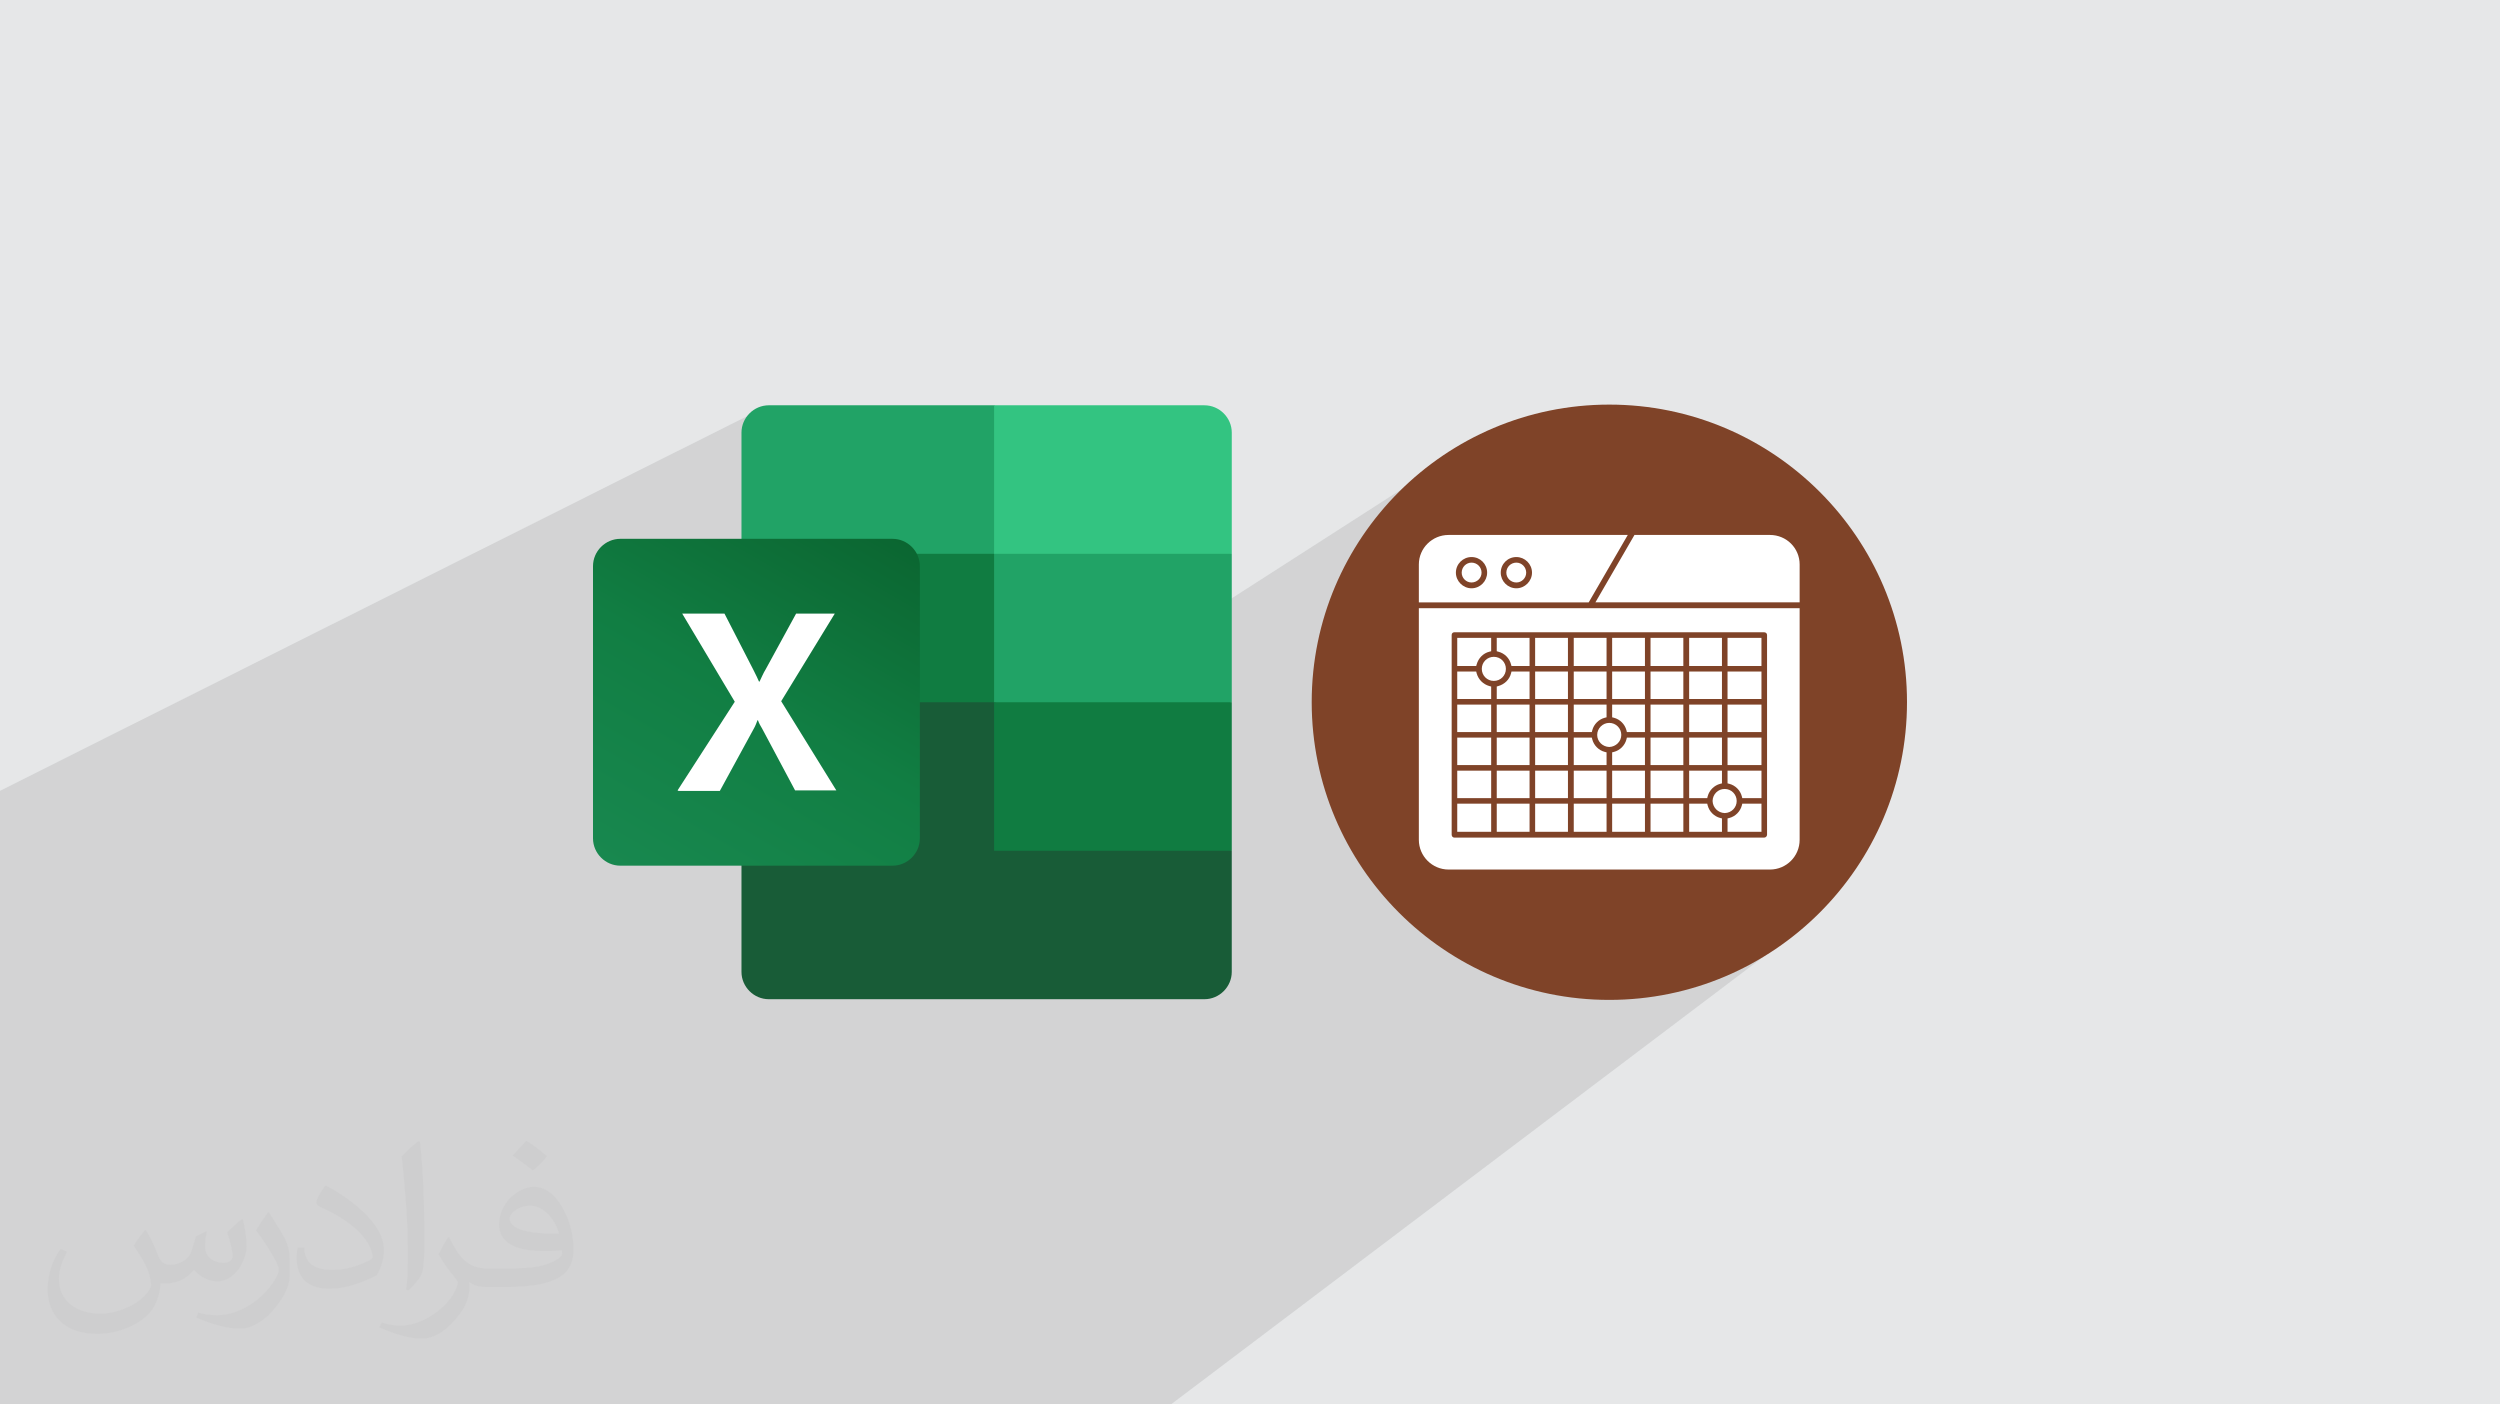
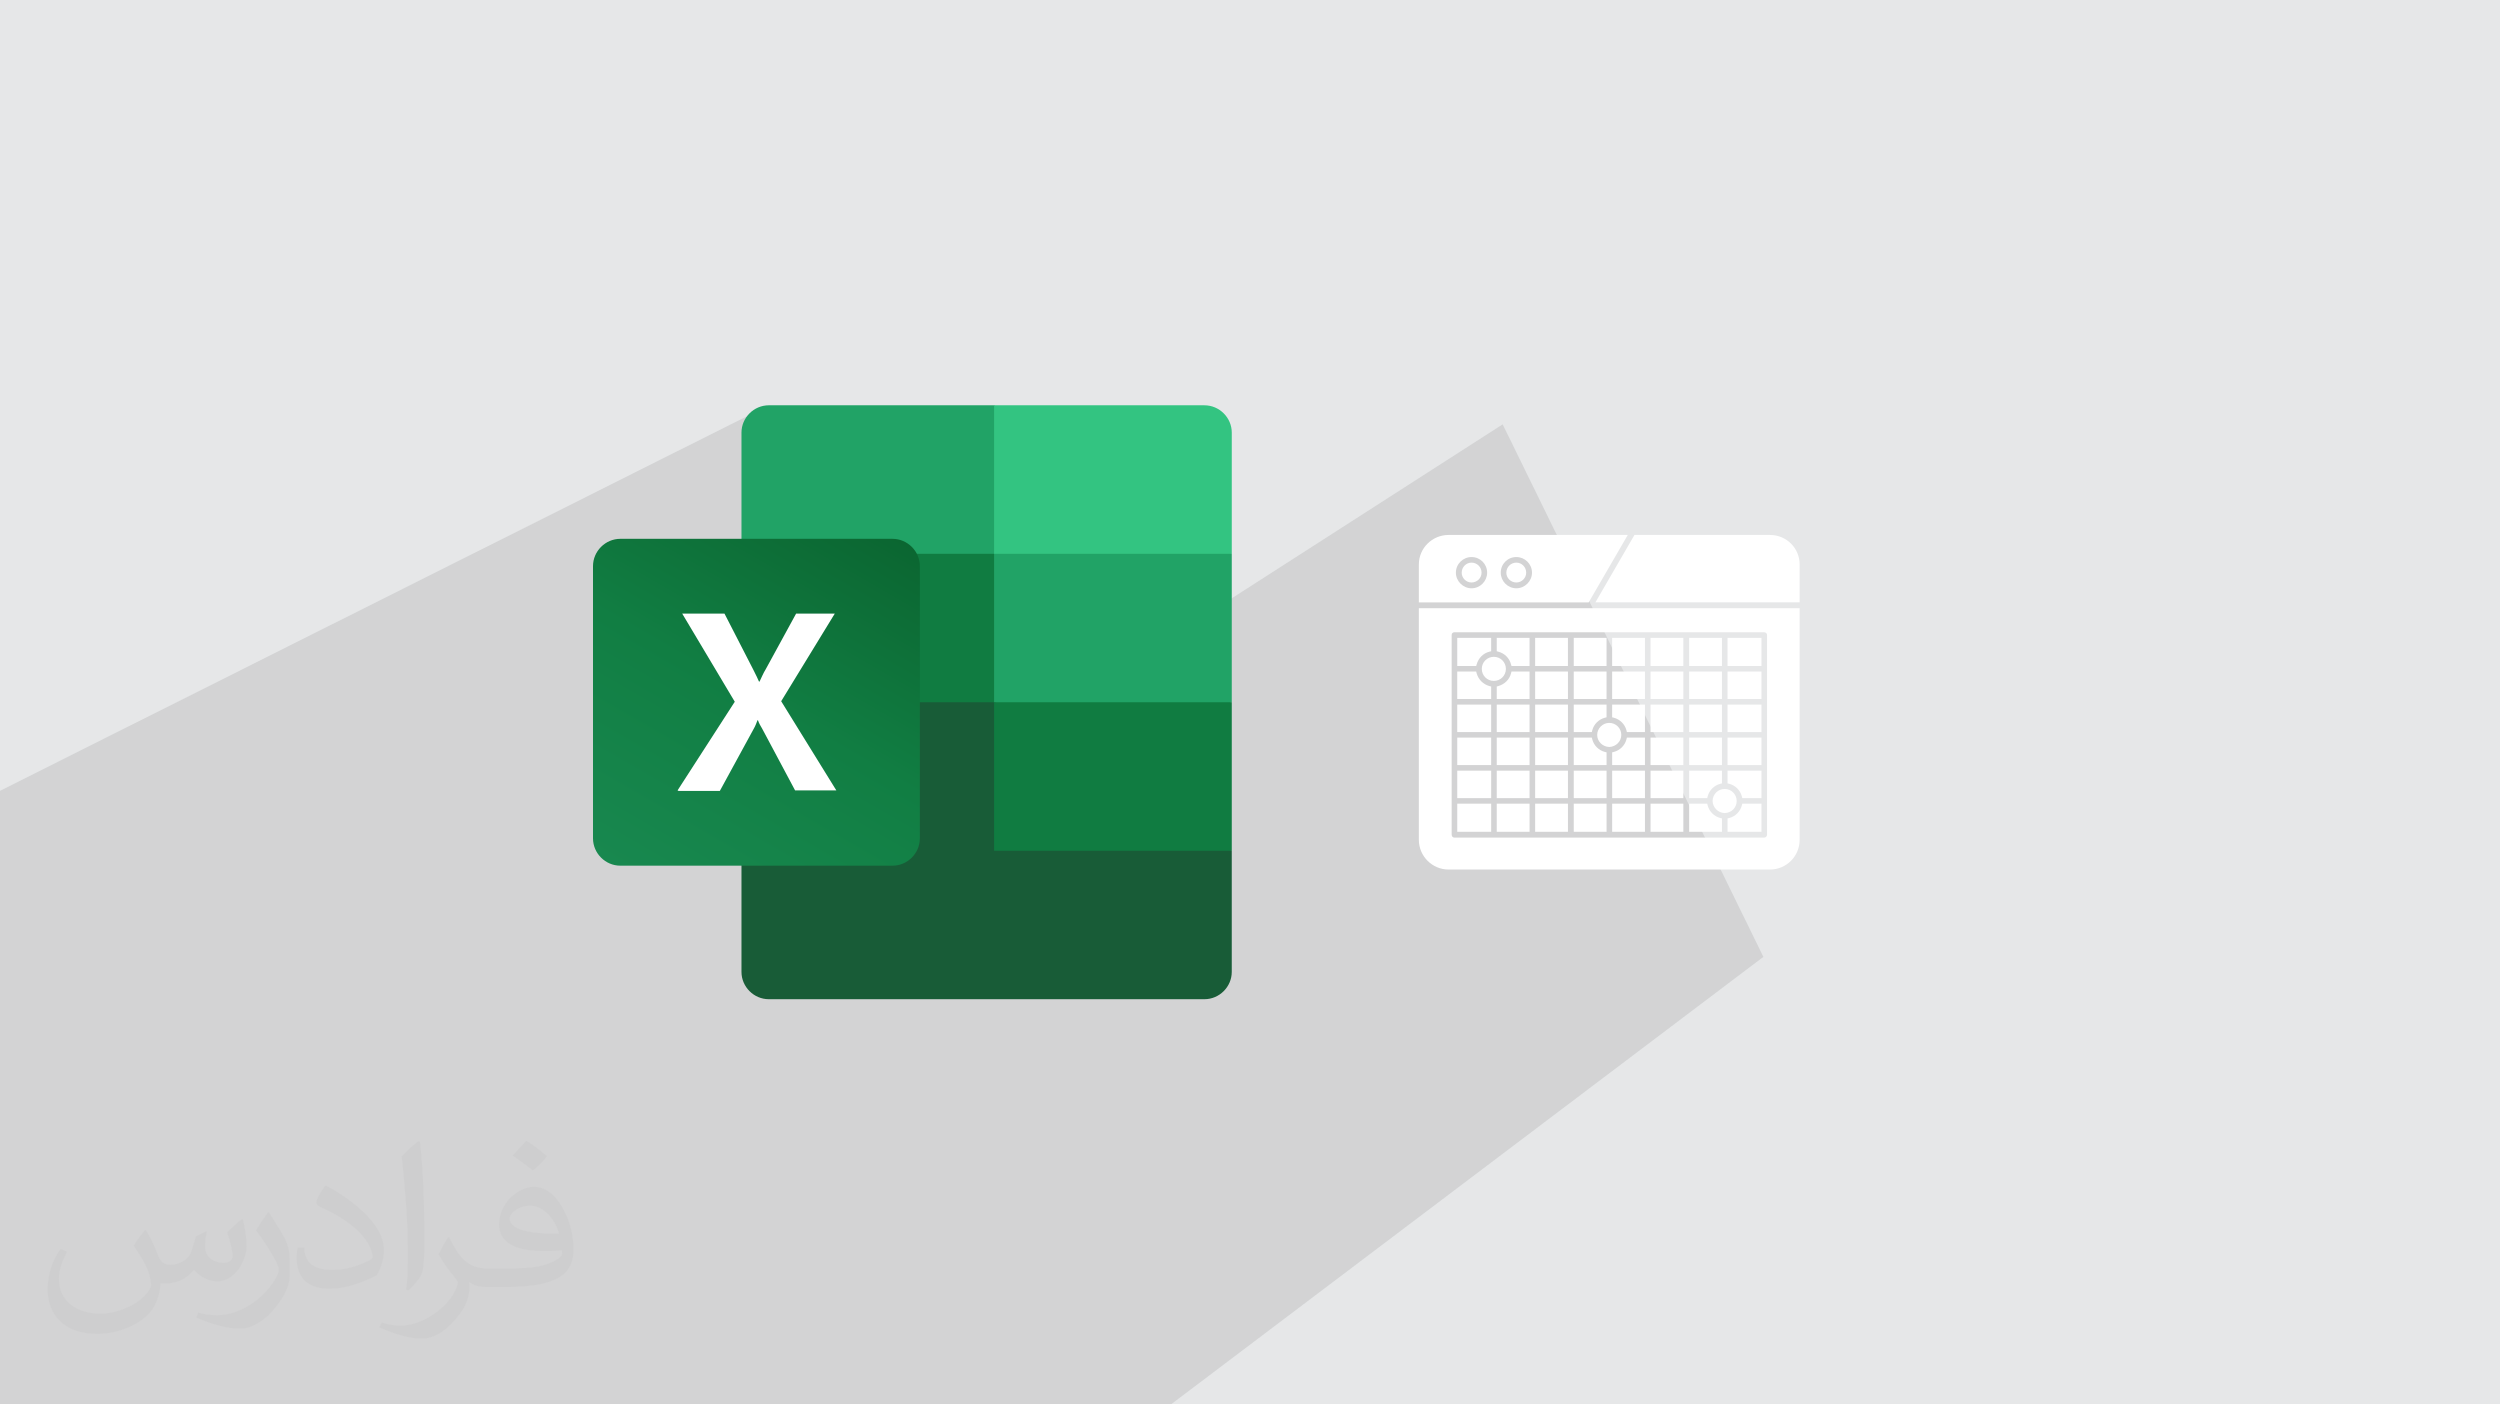
<svg xmlns="http://www.w3.org/2000/svg" xml:space="preserve" width="94.192mm" height="52.917mm" version="1.0" style="shape-rendering:geometricPrecision; text-rendering:geometricPrecision; image-rendering:optimizeQuality; fill-rule:evenodd; clip-rule:evenodd" viewBox="0 0 9404.92 5283.66">
  <defs>
    <style type="text/css">
   
    .fil5 {fill:#107C41}
    .fil3 {fill:#185C37}
    .fil4 {fill:#21A366}
    .fil8 {fill:#33C481}
    .fil9 {fill:#7F4328}
    .fil7 {fill:white}
    .fil2 {fill:#373435;fill-opacity:0.031}
    .fil1 {fill:#2B2A29;fill-opacity:0.102}
    .fil0 {fill:#E6E7E8}
    .fil6 {fill:url(#id0)}
   
  </style>
    <linearGradient id="id0" gradientUnits="userSpaceOnUse" x1="2440.47" y1="3334.88" x2="3242.03" y2="1944.25">
      <stop offset="0" style="stop-opacity:1; stop-color:#18884F" />
      <stop offset="0.502" style="stop-opacity:1; stop-color:#117E43" />
      <stop offset="1" style="stop-opacity:1; stop-color:#0B6631" />
    </linearGradient>
  </defs>
  <g id="Layer_x0020_1">
    <polygon class="fil0" points="-0,0 9404.92,0 9404.92,5283.66 -0,5283.66 " />
    <polygon class="fil1" points="6633.81,3599.66 4404.65,5283.66 -0,5283.66 -0,2975.02 2892.21,1524.72 3510.05,2972.41 5652.99,1596.31 " />
    <path class="fil2" d="M548.54 4627.69c17.95,27.21 29.6,53.36 40.96,82.43 8.45,16.91 12.93,48.09 52.57,48.09 11.61,0 28.28,-3.42 43.06,-11.61 16.63,-8.73 29.32,-21.94 35.94,-42l15.85 -53.36 38.57 -19.02 2.64 2.64c-5.27,20.09 -6.59,39.36 -6.59,54.43 0,44.63 38.57,61.56 69.22,61.56 17.95,0 34.09,-8.73 34.09,-25.11 0,-21.13 -8.98,-57.06 -20.62,-89.29 17.95,-17.95 35.94,-35.94 56.53,-50.47l3.17 1.6c8.98,38.04 14,75.56 14,100.66 0,24.57 -10.83,51.79 -19.81,69.49 -18.49,34.87 -51.25,62.62 -90.87,62.62 -30.1,0 -63.65,-15.07 -86.66,-43.06l-1.32 0c-21.66,26.96 -55.22,51.25 -108.86,51.25l-16.63 0c-2.64,35.41 -10.29,60.49 -21.94,82.95 -31.95,62.34 -126.81,106.47 -216.1,106.47 -124.17,0 -186.51,-71.59 -186.51,-166.96 0,-58.91 19.27,-113.6 48.88,-152.42l24.29 10.04c-18.49,35.41 -30.91,68.68 -30.91,101.45 0,89.29 72.66,131.83 156.4,131.83 77.68,0 173.83,-49.41 191.28,-106.72 -6.59,-62.62 -30.1,-91.93 -66.04,-148.99 10.83,-19.02 24.83,-38.04 42.28,-58.38l3.17 0 0 0 0 0 -0.02 -0.09zm1432.13 -336.04c26.15,16.39 51.79,35.66 76.87,57.85 -14,19.81 -31.45,37.79 -53.11,53.64 -25.11,-20.34 -50.19,-37.79 -75.84,-56.27 17.42,-19.55 34.62,-38.29 52.04,-55.22l0 0 0 0 0 0 0 0 0 0 0.03 0zm13.47 244.11c-42.28,0 -76.87,27.75 -76.87,48.34 0,44.13 84.53,57.85 185.72,57.31 -12.68,-51.79 -57.06,-105.68 -108.86,-105.68l0.01 0.03zm-94.86 236.19c54.96,0 103.04,-1.6 139.74,-10.83 40.96,-10.29 75.56,-30.91 75.56,-45.17 0,-3.7 0,-8.19 -1.32,-11.89 -22.98,2.11 -49.41,2.11 -72.38,2.11 -74.49,0 -131.55,-16.91 -154.02,-58.66 -5.55,-11.61 -9.51,-24.57 -9.51,-39.36 0,-40.43 17.42,-79.79 48.09,-107 25.61,-22.45 53.89,-36.44 82.67,-36.44 52.04,0 93.51,41.75 122.57,107.54 15.85,35.94 26.68,77.4 26.68,129.72 0,34.87 -9.51,64.19 -31.17,85.85 -40.43,39.11 -114.92,53.89 -229.04,53.89l-51.79 0 0 0 -13.47 0c-28.28,0 -48.62,-5.02 -64.72,-17.42l-2.64 0c0.79,6.59 1.32,12.93 1.32,19.02 0,25.61 -8.45,58.38 -25.61,84.53 -50.72,75.3 -105.68,108.04 -153.24,108.04 -48.09,0 -107,-18.49 -160.11,-42.54l9.51 -18.49c17.17,7.13 40.96,11.89 73.7,11.89 85.85,0 198.66,-82.43 212.66,-163 -3.17,-6.59 -8.98,-15.32 -17.17,-24.57 -25.11,-29.85 -40.96,-54.68 -55.75,-80.83 12.68,-25.11 24.29,-45.17 35.13,-63.4l4.49 -0.53c36.72,74.77 69.99,117.55 144.23,117.55l11.61 0 0 0 53.89 0 0 0 0 0 0 0 0 0 0 0 0.09 0.01zm-371.98 79c6.34,-34.34 6.87,-72.91 6.87,-108.86l0 -53.36c0,-99.6 -12.68,-244.36 -22.98,-338.68 17.95,-19.27 43.06,-42 62.87,-57.31l5.81 1.6c13.47,118.62 16.63,256 16.63,383.06 0,33.3 -1.32,65.79 -4.49,89.55 -1.85,30.1 -19.27,52.83 -56.53,87.7l-8.19 -3.7zm-382.8 -157.19c1.85,46.77 24.83,83.49 105.15,83.49 49.93,0 92.19,-12.93 138.96,-35.13 8.45,-3.7 12.93,-8.73 12.93,-12.93 0,-29.32 -22.45,-68.15 -60.23,-103.55 -36.72,-33.3 -85.34,-62.62 -130.76,-82.18 -15.6,-6.59 -20.62,-13.47 -20.62,-20.09 0,-13.47 17.95,-41.75 32.77,-62.09l5.02 -0.53c52.04,27.21 110.17,67.64 153.24,112.53 39.11,41.47 63.4,83.49 63.4,129.19 0,33.81 -10.29,65.51 -26.96,95.11 -57.06,28.79 -117.83,50.72 -178.06,50.72 -73.17,0 -123.1,-34.34 -123.1,-114.92 0,-8.73 0,-22.19 3.17,-39.64l25.11 0 0 0 0 0 0 0 0 0 0 0 -0.02 0zm-132.37 -132.9l45.45 73.45c16.63,27.21 32.23,56.81 32.23,103.55l0 59.7c0,48.34 -30.91,100.13 -80.83,151.38 -39.11,34.62 -73.7,49.41 -105.68,49.41 -47.55,0 -101.98,-14.79 -164.85,-41.75l7.13 -18.49c19.81,5.27 42.79,9.77 71.06,9.77 90.36,-0.53 182.8,-66.57 225.08,-147.15 5.02,-9.26 6.87,-17.95 6.87,-24.04 0,-9.26 -5.02,-19.55 -8.98,-28.79 -22.98,-43.31 -48.62,-82.95 -76.87,-119.68 14.79,-23.25 29.6,-45.7 45.7,-67.9l3.7 0.53 0 0 0 0 0 0 0 0 0 0 -0.02 0.01z" />
    <g id="_1544058975728">
      <g>
        <path class="fil3" d="M3739.77 2585.6l-950.34 -166.81 0 1237.4c0,56.23 46.54,102.78 102.78,102.78l0 0 1638.86 0c56.23,0 102.77,-46.55 102.77,-102.78l0 0 0 -455.77 -894.1 -614.83 0.02 0 0 0 0 0.01z" />
        <path class="fil4" d="M3739.77 1524.71l-847.56 0c-56.24,0 -102.78,46.54 -102.78,102.78 0,0 0,0 0,0l0 455.78 950.34 558.58 502.31 166.8 391.79 -166.8 0 -558.58 -894.1 -558.58 0 0 0 0.02z" />
        <polygon class="fil5" points="2789.42,2083.28 3739.77,2083.28 3739.77,2641.86 2789.42,2641.86 " />
        <path class="fil6" d="M2333.63 2027.03l1024.05 0c56.24,0 102.78,46.55 102.78,102.78l0 1024.06c0,56.23 -46.54,102.77 -102.78,102.77l-1024.05 0c-56.23,0 -102.78,-46.54 -102.78,-102.77l0 -1024.06c0,-56.23 46.55,-102.78 102.78,-102.78z" />
        <path class="fil7" d="M2548.93 2973.5l215.28 -333.59 -197.83 -331.66 159.04 0 108.6 211.4c9.71,19.4 17.46,34.91 21.35,44.6l1.93 0c7.77,-15.51 13.58,-31.02 23.27,-46.54l114.42 -209.46 145.48 0 -201.71 329.71 207.53 335.54 -155.17 0 -124.12 -232.74c-5.81,-9.7 -11.62,-19.39 -15.51,-31.03l-1.94 0c-3.88,9.7 -7.76,21.34 -13.58,31.03l-128 234.67 -155.17 0 -3.87 -1.94z" />
        <path class="fil8" d="M4531.08 1524.71l-791.31 0 0 558.58 894.1 0 0 -455.78c0,-56.23 -46.55,-102.78 -102.78,-102.78l0 0 0 0 0 -0.02z" />
        <polygon class="fil5" points="3739.77,2641.86 4633.86,2641.86 4633.86,3200.41 3739.77,3200.41 " />
      </g>
      <g>
        <g id="Layer_x0020_1_0">
-           <path class="fil9" d="M6053.92 3761.57c-617.19,0 -1119.33,-502.14 -1119.33,-1120.15 0,-617.19 502.14,-1119.33 1119.33,-1119.33 618.01,0 1120.15,502.14 1120.15,1119.33 0,618.01 -502.14,1120.15 -1120.15,1120.15z" />
          <path class="fil7" d="M6658.5 3271.18l-1209.16 0c-61.3,0 -111.68,-50.37 -111.68,-111.68l0 -871.6 1432.52 0 0 871.6c0,61.31 -49.54,111.68 -111.68,111.68zm-1320.84 -1005.12l0 -142.74c0,-61.3 50.38,-110.84 111.68,-110.84l674.28 0 -146.95 253.59 -639.01 0zm811.15 -253.59l509.69 0c62.15,0 111.68,49.54 111.68,110.84l0 142.74 -768.32 0 146.95 -253.59zm498.77 752.37l0 -0.84 0 -247.71 0 -0.84 0 -126.8c0,-5.87 -5.03,-10.07 -10.91,-10.07l-1165.51 0c-5.87,0 -10.07,4.2 -10.07,10.07l0 751.53c0,5.88 4.2,10.91 10.07,10.91l1165.51 0c5.88,0 10.91,-5.03 10.91,-10.91l0 -126.79 0 -0.85 0 -247.7zm-1027.79 -293.9c25.19,0 45.35,20.15 45.35,45.34 0,25.19 -20.16,45.34 -45.35,45.34 -25.19,0 -45.34,-20.15 -45.34,-45.34 0,-25.19 20.15,-45.34 45.34,-45.34zm66.34 55.42l68.02 0 0 103.28 -123.43 0 0 -47.02 5.87 -1.68c23.51,-6.72 41.99,-24.35 47.87,-47.87l1.68 -6.72zm-55.42 -76.41l0 -50.37 123.43 0 0 105.8 -68.02 0 -1.68 -5.88c-5.88,-23.51 -24.35,-41.99 -47.87,-47.86l-5.87 -1.69zm-77.25 55.43l-71.38 0 0 -105.8 127.64 0 0 50.37 -6.72 1.69c-23.5,5.87 -41.14,24.34 -47.86,47.86l-1.68 5.88zm56.25 77.25l0 47.02 -127.64 0 0 -103.28 71.38 0 1.68 6.72c6.72,23.51 24.35,41.15 47.86,47.87l6.72 1.68zm444.21 136.87c25.18,0 45.34,20.15 45.34,45.34 0,24.35 -20.16,44.5 -45.34,45.34 -25.19,-0.84 -45.35,-20.99 -45.35,-45.34 0,-25.19 21,-45.34 45.35,-45.34zm66.33 55.42l68.02 0 0 103.28 -123.43 0 0 -47.87 6.72 -1.68c22.67,-5.87 41.14,-24.35 47.02,-47.02l1.68 -6.72zm-55.42 -76.41l0 -47.86 123.43 0 0 103.28 -68.02 0 -1.68 -6.72c-5.88,-22.68 -24.35,-41.15 -47.02,-47.03l-6.72 -1.68zm-76.41 55.43l-68.02 0 0 -103.28 123.43 0 0 47.86 -6.71 1.68c-22.68,5.88 -41.15,24.35 -47.03,47.03l-1.68 6.72zm55.42 76.4l0 47.87 -123.43 0 0 -103.28 68.02 0 1.68 6.72c5.88,22.67 24.35,41.15 47.03,47.02l6.71 1.68zm444.21 137.71c25.19,0 45.34,20.16 45.34,45.35 0,24.34 -19.31,44.5 -44.5,45.34l-0.84 0c-25.19,-0.84 -44.5,-21 -45.35,-45.34l0 -0.85c0.85,-25.18 21,-44.5 45.35,-44.5zm66.33 55.43l72.22 0 0 105.8 -127.64 0 0 -50.38 6.72 -1.68c22.67,-5.88 41.15,-24.35 47.02,-47.03l1.68 -6.71zm-55.42 -76.41l0 -47.87 127.64 0 0 103.28 -72.22 0 -1.68 -6.72c-5.87,-22.67 -24.35,-41.14 -47.02,-47.02l-6.72 -1.68zm-76.41 55.42l-68.02 0 0 -103.28 123.44 0 0 47.87 -6.72 1.68c-22.68,5.88 -41.15,24.35 -47.03,47.02l-1.68 6.72zm55.43 76.41l0 50.38 -123.44 0 0 -105.8 68.02 0 1.68 6.71c5.88,22.68 24.35,41.15 47.03,47.03l6.72 1.68zm-145.27 -55.42l0 105.8 -123.43 0 0 -105.8 123.43 0zm-144.43 0l0 105.8 -123.43 0 0 -105.8 123.43 0zm-144.43 0l0 105.8 -123.43 0 0 -105.8 123.43 0zm-145.26 0l0 105.8 -123.44 0 0 -105.8 123.44 0zm-144.43 0l0 105.8 -123.43 0 0 -105.8 123.43 0zm-144.43 0l0 105.8 -127.64 0 0 -105.8 127.64 0zm-127.64 -21l0 -103.28 127.64 0 0 103.28 -127.64 0zm148.63 0l0 -103.28 123.43 0 0 103.28 -123.43 0zm144.42 0l0 -103.28 123.44 0 0 103.28 -123.44 0zm145.27 0l0 -103.28 123.43 0 0 103.28 -123.43 0zm144.43 0l0 -103.28 123.43 0 0 103.28 -123.43 0zm144.43 0l0 -103.28 123.43 0 0 103.28 -123.43 0zm-727.19 -124.27l0 -103.28 127.64 0 0 103.28 -127.64 0zm148.63 0l0 -103.28 123.43 0 0 103.28 -123.43 0zm144.42 0l0 -103.28 123.44 0 0 103.28 -123.44 0zm434.13 0l0 -103.28 123.43 0 0 103.28 -123.43 0zm145.26 0l0 -103.28 123.44 0 0 103.28 -123.44 0zm144.43 0l0 -103.28 127.64 0 0 103.28 -127.64 0zm-289.69 -124.27l0 -103.28 123.43 0 0 103.28 -123.43 0zm145.26 0l0 -103.28 123.44 0 0 103.28 -123.44 0zm144.43 0l0 -103.28 127.64 0 0 103.28 -127.64 0zm-1016.88 0l0 -103.28 127.64 0 0 103.28 -127.64 0zm148.63 0l0 -103.28 123.43 0 0 103.28 -123.43 0zm144.42 0l0 -103.28 123.44 0 0 103.28 -123.44 0zm0 -124.28l0 -103.28 123.44 0 0 103.28 -123.44 0zm145.27 0l0 -103.28 123.43 0 0 103.28 -123.43 0zm144.43 0l0 -103.28 123.43 0 0 103.28 -123.43 0zm144.43 0l0 -103.28 123.43 0 0 103.28 -123.43 0zm145.26 0l0 -103.28 123.44 0 0 103.28 -123.44 0zm144.43 0l0 -103.28 127.64 0 0 103.28 -127.64 0zm-723.82 -124.27l0 -105.8 123.44 0 0 105.8 -123.44 0zm145.27 0l0 -105.8 123.43 0 0 105.8 -123.43 0zm144.43 0l0 -105.8 123.43 0 0 105.8 -123.43 0zm144.43 0l0 -105.8 123.43 0 0 105.8 -123.43 0zm145.26 0l0 -105.8 123.44 0 0 105.8 -123.44 0zm144.43 0l0 -105.8 127.64 0 0 105.8 -127.64 0zm-794.36 -292.22c31.91,0 58.78,-26.87 58.78,-58.78 0,-32.75 -26.87,-58.78 -58.78,-58.78 -32.75,0 -58.78,26.03 -58.78,58.78 0,31.91 26.03,58.78 58.78,58.78zm0 -96.56c20.16,0 36.94,16.79 36.94,37.78 0,20.16 -16.78,36.95 -36.94,36.95 -20.99,0 -37.78,-16.79 -37.78,-36.95 0,-20.99 16.79,-37.78 37.78,-37.78zm-168.77 96.56c32.74,0 58.77,-26.87 58.77,-58.78 0,-32.75 -26.03,-58.78 -58.77,-58.78 -31.91,0 -58.78,26.03 -58.78,58.78 0,31.91 26.87,58.78 58.78,58.78zm0 -96.56c20.99,0 37.78,16.79 37.78,37.78 0,20.16 -16.79,36.95 -37.78,36.95 -20.16,0 -36.95,-16.79 -36.95,-36.95 0,-20.99 16.79,-37.78 36.95,-37.78z" />
        </g>
      </g>
    </g>
  </g>
</svg>